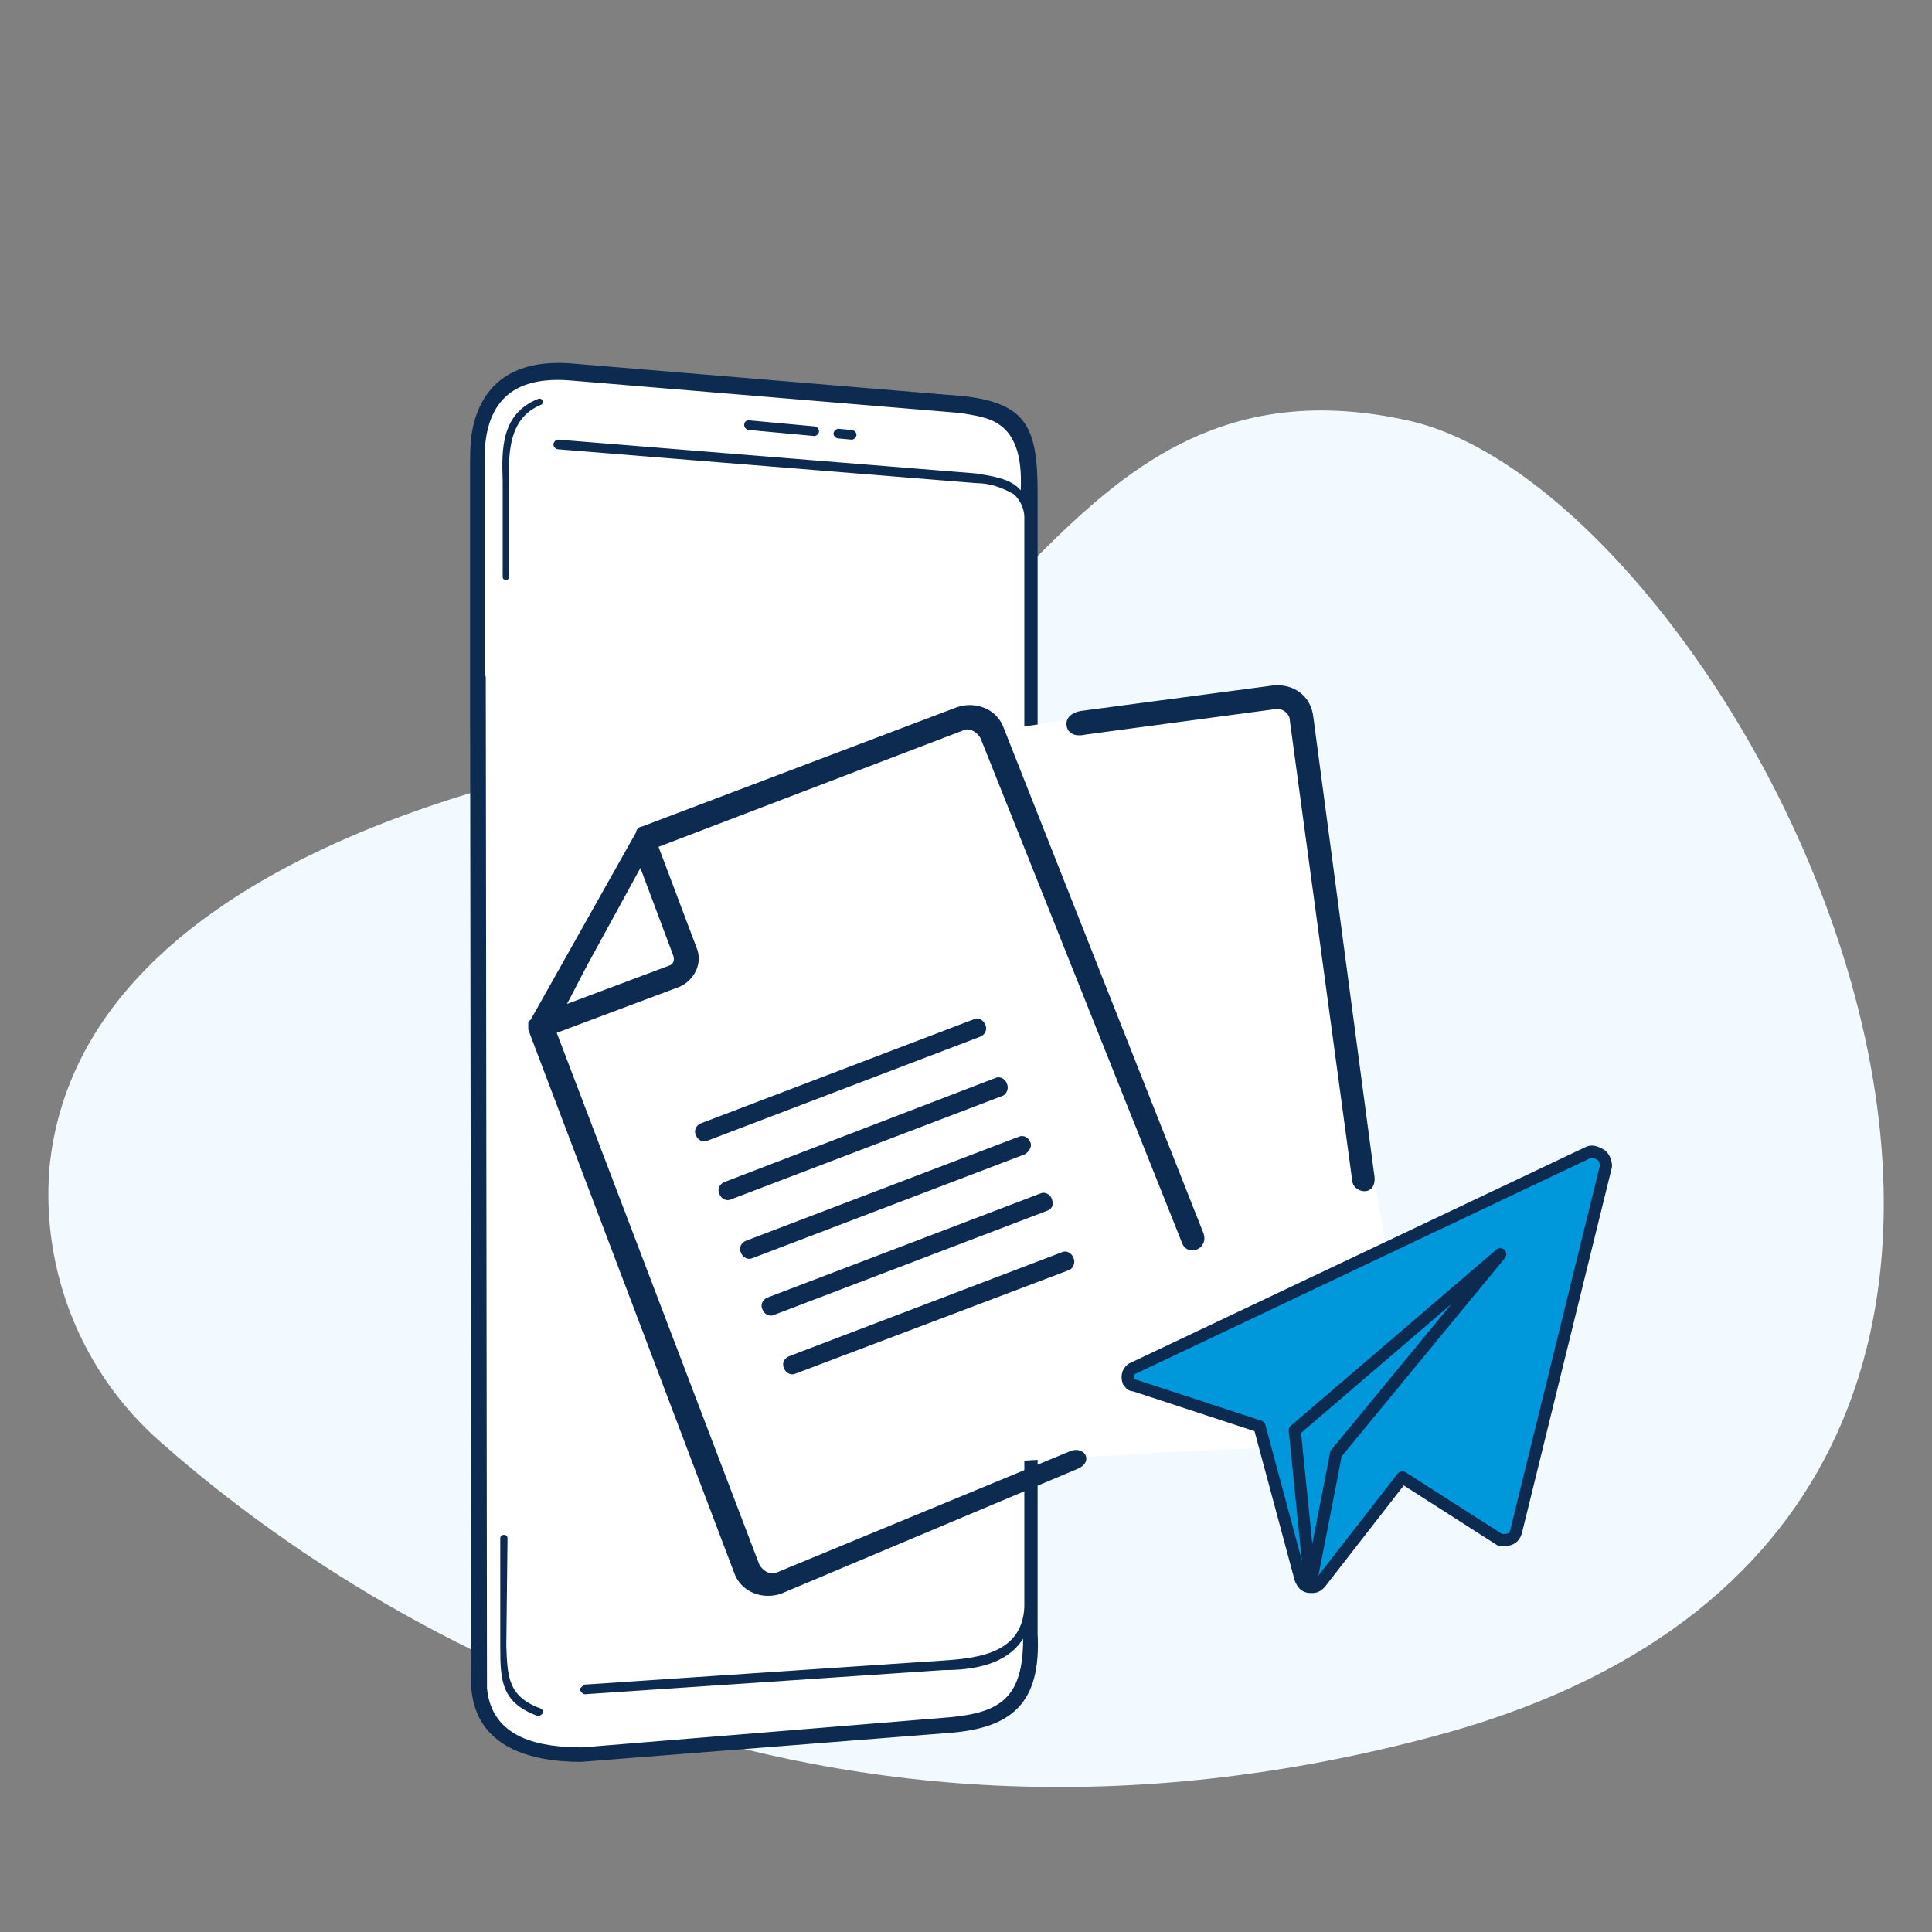
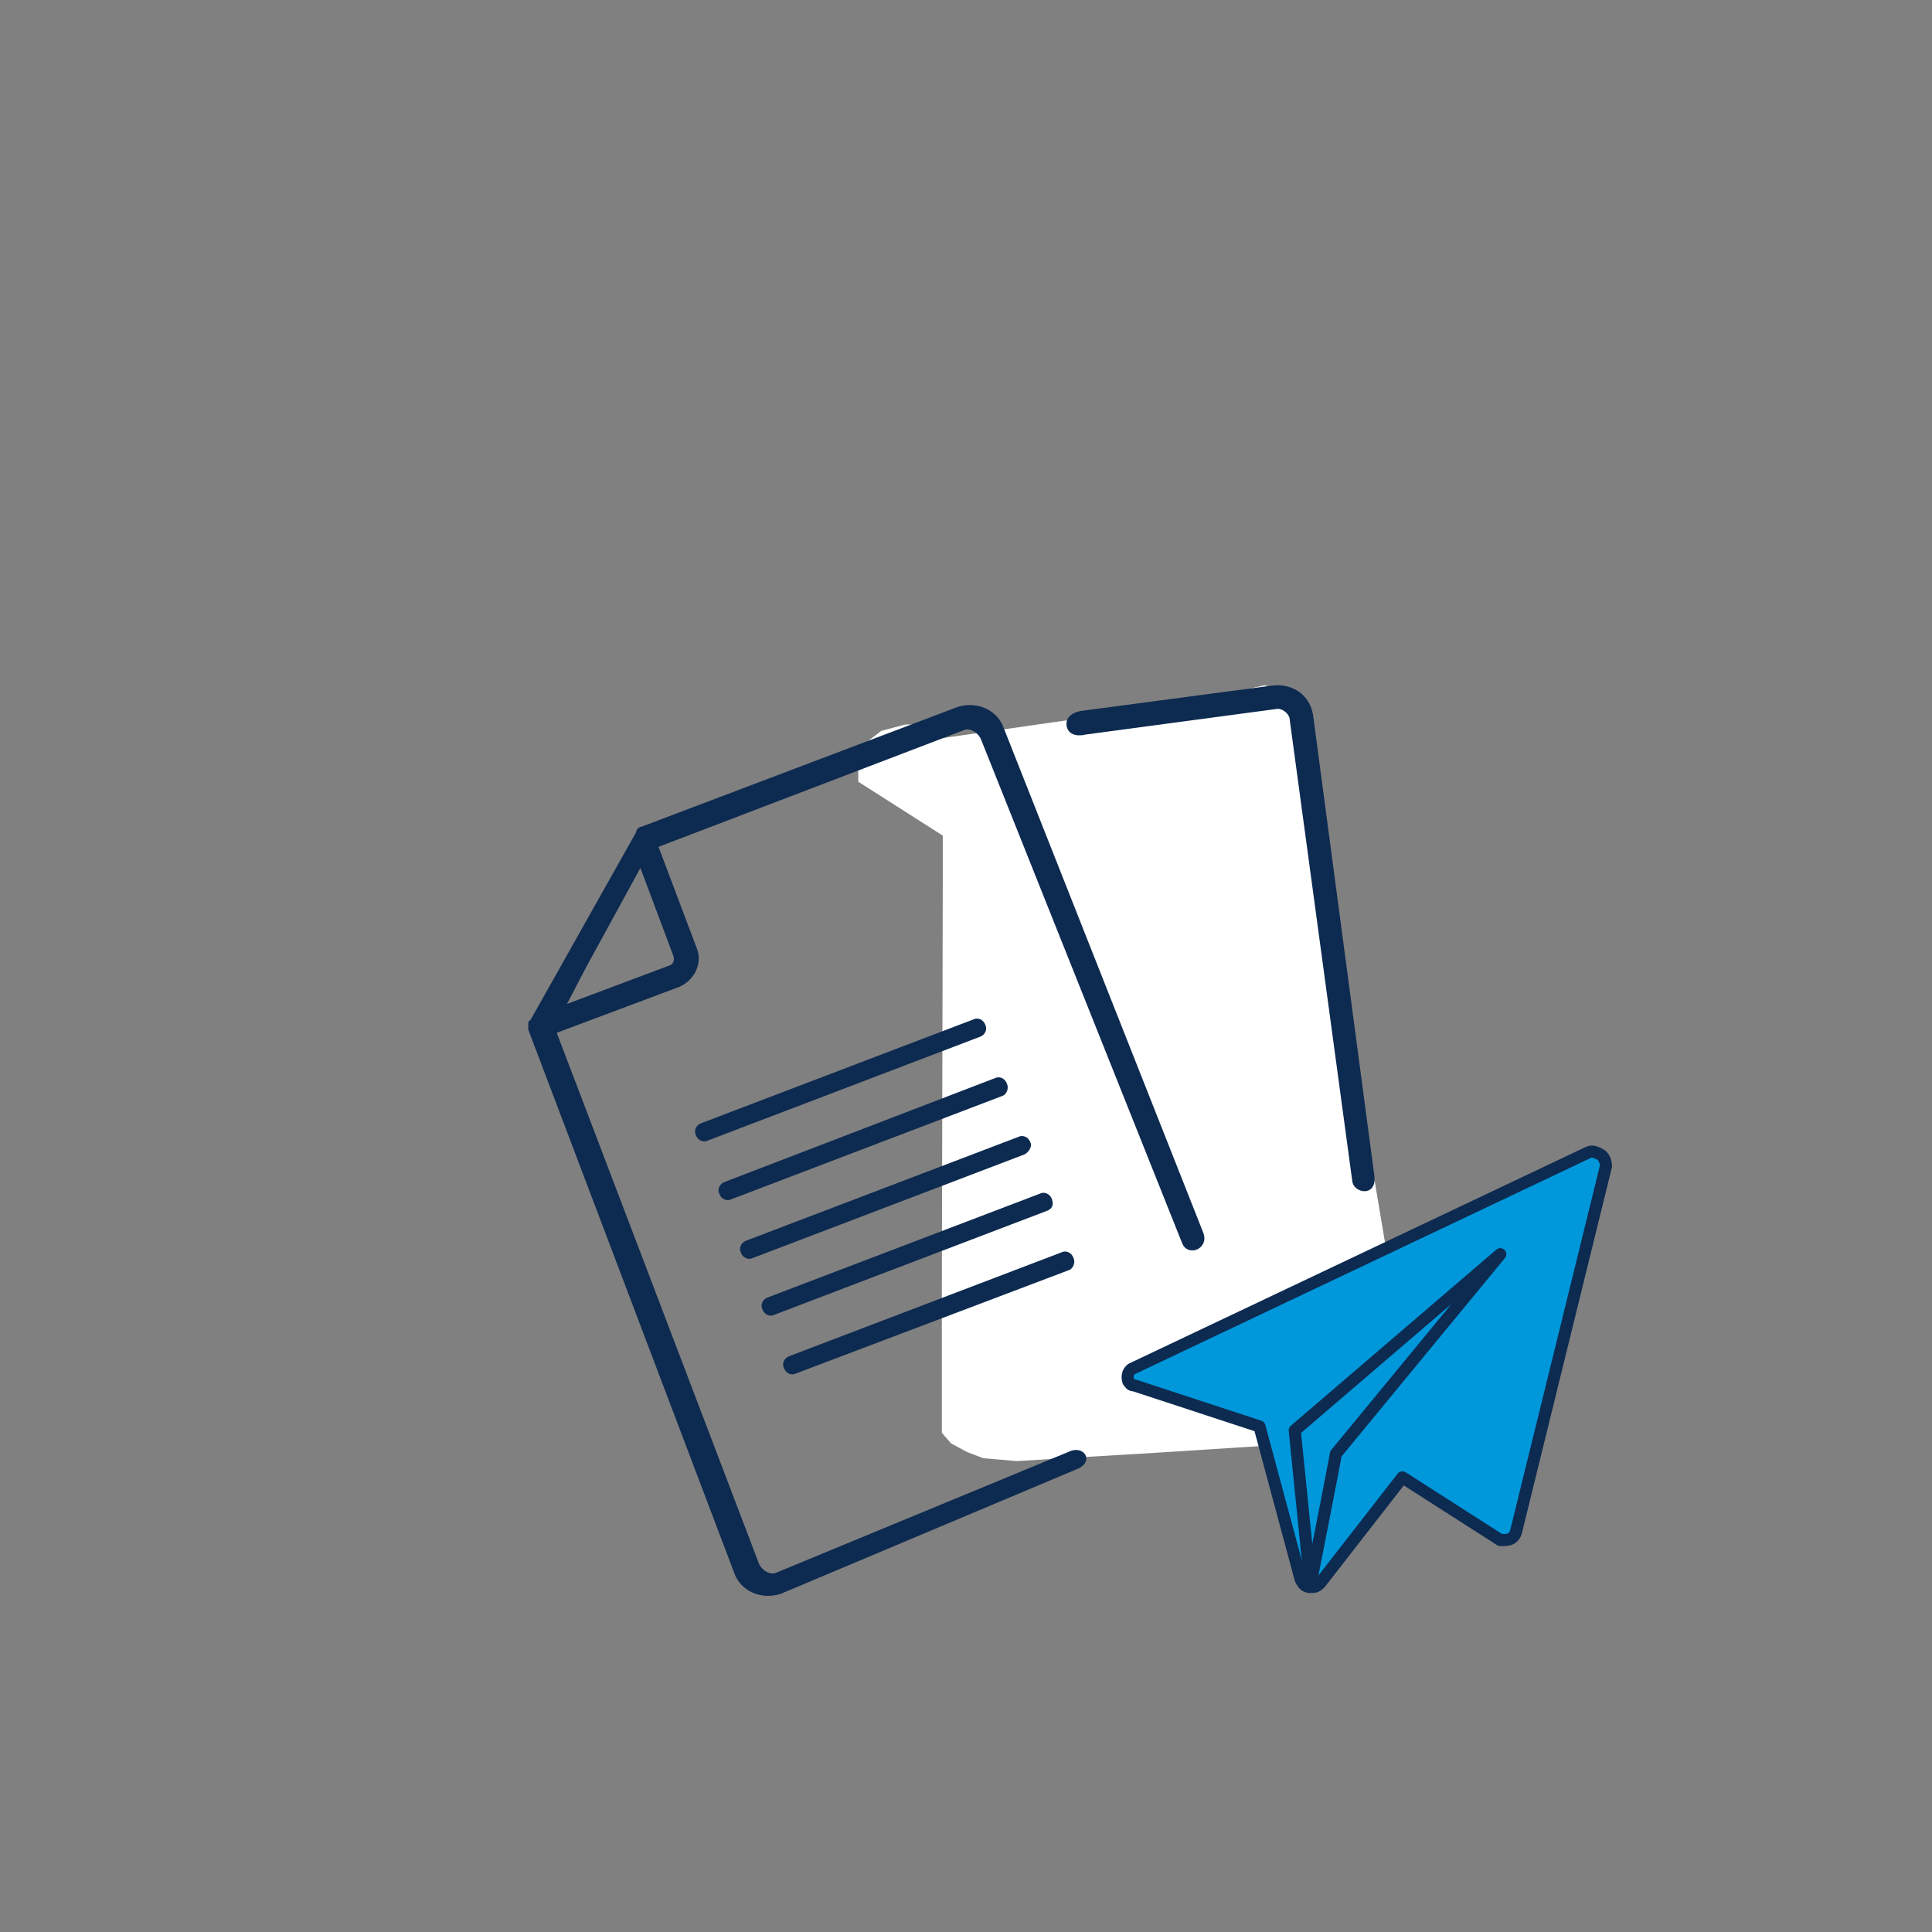
<svg xmlns="http://www.w3.org/2000/svg" width="160" height="160" viewBox="0 0 160 160" fill="none">
  <rect x="0" y="0" width="160" height="160" fill="#808080" stroke="none" />
-   <path d="M4.09 96.76C3.41 105.32 6.8 113.71 13.25 119.38C27.58 132.06 64.91 158.09 118.53 143.85C188.13 125.52 144.66 41.08 116.68 34.84C88.7 28.6 83.82 58.83 63.84 60.78C46.88 62.44 6.62 70.34 4.09 96.76Z" fill="#F2FAFF" />
-   <path d="M39.53 63.01V56.21V38.31V36.21L40.13 34.11L40.73 32.41L42.03 31.11L44.63 30.21H46.63L50.83 30.51L72.03 32.41L80.93 33.21L82.83 33.81L84.13 35.11L85.03 36.91L85.23 39.51V43.81V137.31L84.63 139.41L82.63 141.51L79.63 142.31L62.93 143.61L47.53 144.81L43.93 144.41L42.13 143.51L40.43 142.31L39.43 140.81V138.21V131.11V124.41V120.61L39.53 63.01Z" fill="white" />
-   <path d="M84.53 40.61C84.83 34.51 81.53 34.61 79.63 34.21L47.23 31.51C42.33 31.11 40.13 33.41 40.13 38.01V60.41C40.13 60.81 39.73 61.01 39.43 60.91C39.13 60.91 38.93 60.61 38.93 60.41V38.01C39.03 38.01 38.03 29.31 47.43 30.11L79.83 32.81C85.03 33.41 85.93 35.41 85.93 40.81V135.31C86.23 141.01 83.83 143.11 78.63 143.51L48.13 145.91C43.93 145.91 39.43 144.71 39.03 139.81L38.93 56.31C38.93 55.91 39.33 55.51 39.73 55.61C40.03 55.61 40.23 55.91 40.23 56.11L40.33 139.81C40.73 144.01 44.73 144.71 48.23 144.71L78.73 142.21C82.93 141.81 84.73 140.51 84.73 135.71C83.33 137.91 80.53 138.31 78.13 138.31L48.43 140.31C48.23 140.31 48.03 140.01 48.03 139.91C48.03 139.81 48.23 139.61 48.43 139.51L78.23 137.51C81.23 137.31 84.63 136.81 84.83 133.11V42.81C84.83 42.11 84.43 41.31 83.93 40.91C83.03 40.41 82.03 40.01 80.83 40.01L46.23 37.21C46.03 37.21 45.83 37.01 45.83 36.81C45.83 36.61 46.03 36.41 46.23 36.41L80.83 39.21C82.03 39.41 83.73 39.61 84.53 40.61ZM69.43 36.31C69.23 36.31 69.03 36.11 69.03 35.91C69.03 35.71 69.23 35.51 69.43 35.51L70.53 35.61C70.73 35.61 70.93 35.81 70.93 36.01C70.93 36.21 70.73 36.41 70.53 36.41L69.43 36.31ZM44.83 141.51C44.93 141.61 45.03 141.71 44.93 141.91C44.83 142.01 44.73 142.11 44.53 142.11C41.53 141.01 41.43 139.21 41.43 136.41V127.41C41.43 127.21 41.53 127.11 41.73 127.11C41.93 127.11 42.03 127.21 42.03 127.41L41.93 136.31C42.03 138.81 42.03 140.51 44.83 141.51ZM44.63 33.01C44.83 33.01 44.93 33.11 44.93 33.21C44.93 33.31 44.93 33.51 44.83 33.51C42.13 34.61 42.13 37.41 42.13 39.91V47.81C42.13 48.01 41.93 48.11 41.83 48.01C41.73 48.01 41.63 47.91 41.63 47.81V39.81C41.53 37.11 41.53 34.21 44.63 33.01ZM62.03 35.61C61.83 35.61 61.63 35.41 61.63 35.21C61.63 34.91 61.83 34.81 62.03 34.81L67.43 35.31C67.63 35.31 67.83 35.51 67.83 35.71C67.83 35.91 67.63 36.11 67.43 36.11L62.03 35.61Z" fill="#0D2A50" />
-   <path d="M78.076 73.176V69.201L71.076 64.736V63.508L71.535 62.28L71.993 61.286L72.987 60.526L74.974 60H76.502L77.712 61.175L97.913 58.286L104.714 56.754L106.166 57.105L107.159 57.865L107.847 58.917L108 60.437V62.951L117 116.615L116.541 117.843L115.013 119.071L112.721 119.538L95.959 120.298L84.19 121L81.439 120.766L80.063 120.24L78.764 119.538L78 118.661V117.141V112.99V109.073V106.852L78.076 73.176Z" fill="white" />
+   <path d="M78.076 73.176V69.201L71.076 64.736V63.508L71.535 62.28L71.993 61.286L72.987 60.526L74.974 60H76.502L77.712 61.175L97.913 58.286L104.714 56.754L106.166 57.105L107.159 57.865L107.847 58.917L108 60.437V62.951L117 116.615L116.541 117.843L115.013 119.071L95.959 120.298L84.19 121L81.439 120.766L80.063 120.24L78.764 119.538L78 118.661V117.141V112.99V109.073V106.852L78.076 73.176Z" fill="white" />
  <path d="M132.514 95.6C132.189 95.438 131.865 95.276 131.541 95.438L93.931 113.271C93.445 113.433 93.282 113.919 93.445 114.406C93.607 114.568 93.607 114.73 93.931 114.73L104.306 118.134L107.71 130.779C107.873 131.103 108.035 131.427 108.521 131.427H108.683C109.007 131.427 109.169 131.265 109.332 131.103L116.14 122.349L124.246 127.537C124.408 127.537 124.408 127.537 124.57 127.537C125.056 127.537 125.381 127.375 125.543 126.888L133 96.573C133 96.249 132.838 95.763 132.514 95.6Z" fill="#0097DB" stroke="#0D2A50" stroke-linecap="round" stroke-linejoin="round" />
  <path d="M107.224 118.458L124.246 103.868L110.628 120.404C110.628 120.566 108.521 131.265 108.521 131.265L107.224 118.458Z" fill="#0097DB" stroke="#0D2A50" stroke-linecap="round" stroke-linejoin="round" />
  <path d="M81.124 85.874L58.59 94.466C58.266 94.628 57.78 94.466 57.618 93.979C57.455 93.655 57.618 93.169 58.104 93.007L80.638 84.415C80.962 84.252 81.448 84.415 81.61 84.901C81.772 85.225 81.61 85.712 81.124 85.874Z" fill="#0D2A50" />
  <path d="M83.069 90.737L60.535 99.329C60.211 99.491 59.725 99.329 59.563 98.843C59.401 98.518 59.563 98.032 60.049 97.87L82.421 89.278C82.745 89.116 83.231 89.278 83.393 89.764C83.555 90.089 83.393 90.575 83.069 90.737Z" fill="#0D2A50" />
  <path d="M84.853 95.6L62.319 104.192C61.995 104.354 61.508 104.192 61.346 103.706C61.184 103.382 61.346 102.895 61.833 102.733L84.366 94.141C84.691 93.979 85.177 94.141 85.339 94.628C85.501 94.952 85.177 95.438 84.853 95.6Z" fill="#0D2A50" />
  <path d="M86.636 100.302L64.102 108.894C63.778 109.056 63.291 108.894 63.129 108.407C62.967 108.083 63.129 107.597 63.616 107.435L86.149 98.843C86.474 98.68 86.96 98.843 87.122 99.329C87.284 99.815 87.122 100.14 86.636 100.302Z" fill="#0D2A50" />
  <path d="M88.581 105.165L65.885 113.757C65.561 113.919 65.075 113.757 64.913 113.271C64.751 112.946 64.913 112.46 65.399 112.298L87.933 103.706C88.257 103.544 88.743 103.706 88.905 104.192C89.067 104.517 88.905 105.003 88.581 105.165Z" fill="#0D2A50" />
  <path d="M105.441 57.018L89.554 59.125C89.554 59.125 88.419 59.287 88.581 60.098C88.743 60.908 89.878 60.584 89.878 60.584L105.603 58.477C106.251 58.315 107.062 58.963 107.062 59.611L112.25 97.87C112.412 98.519 113.871 98.843 113.546 97.222L108.521 59.449C108.359 57.828 107.062 56.855 105.441 57.018Z" fill="#0D2A50" stroke="#0D2A50" stroke-width="0.5" stroke-miterlimit="10" />
  <path d="M88.743 120.404L64.426 130.455C63.778 130.779 62.967 130.293 62.643 129.644L45.783 85.387L56.158 81.497C57.293 81.01 57.942 79.713 57.455 78.579L54.213 69.987L79.665 60.26C80.313 59.936 81.124 60.422 81.448 61.07L98.146 102.895C98.47 103.706 99.767 103.22 99.443 102.247L82.907 60.422C82.421 58.963 80.8 58.314 79.341 58.801L53.24 68.69C53.24 68.69 52.916 68.69 52.916 69.014L44.162 84.577L44 84.739C44 84.901 44 85.063 44 85.225L61.022 130.13C61.508 131.589 63.129 132.238 64.588 131.752L89.23 121.376C90.202 120.89 89.554 120.079 88.743 120.404ZM48.377 79.876L53.078 71.284L55.996 79.065C56.158 79.551 55.996 80.038 55.51 80.2L46.432 83.604L48.377 79.876Z" fill="#0D2A50" stroke="#0D2A50" stroke-width="0.5" stroke-miterlimit="10" />
</svg>